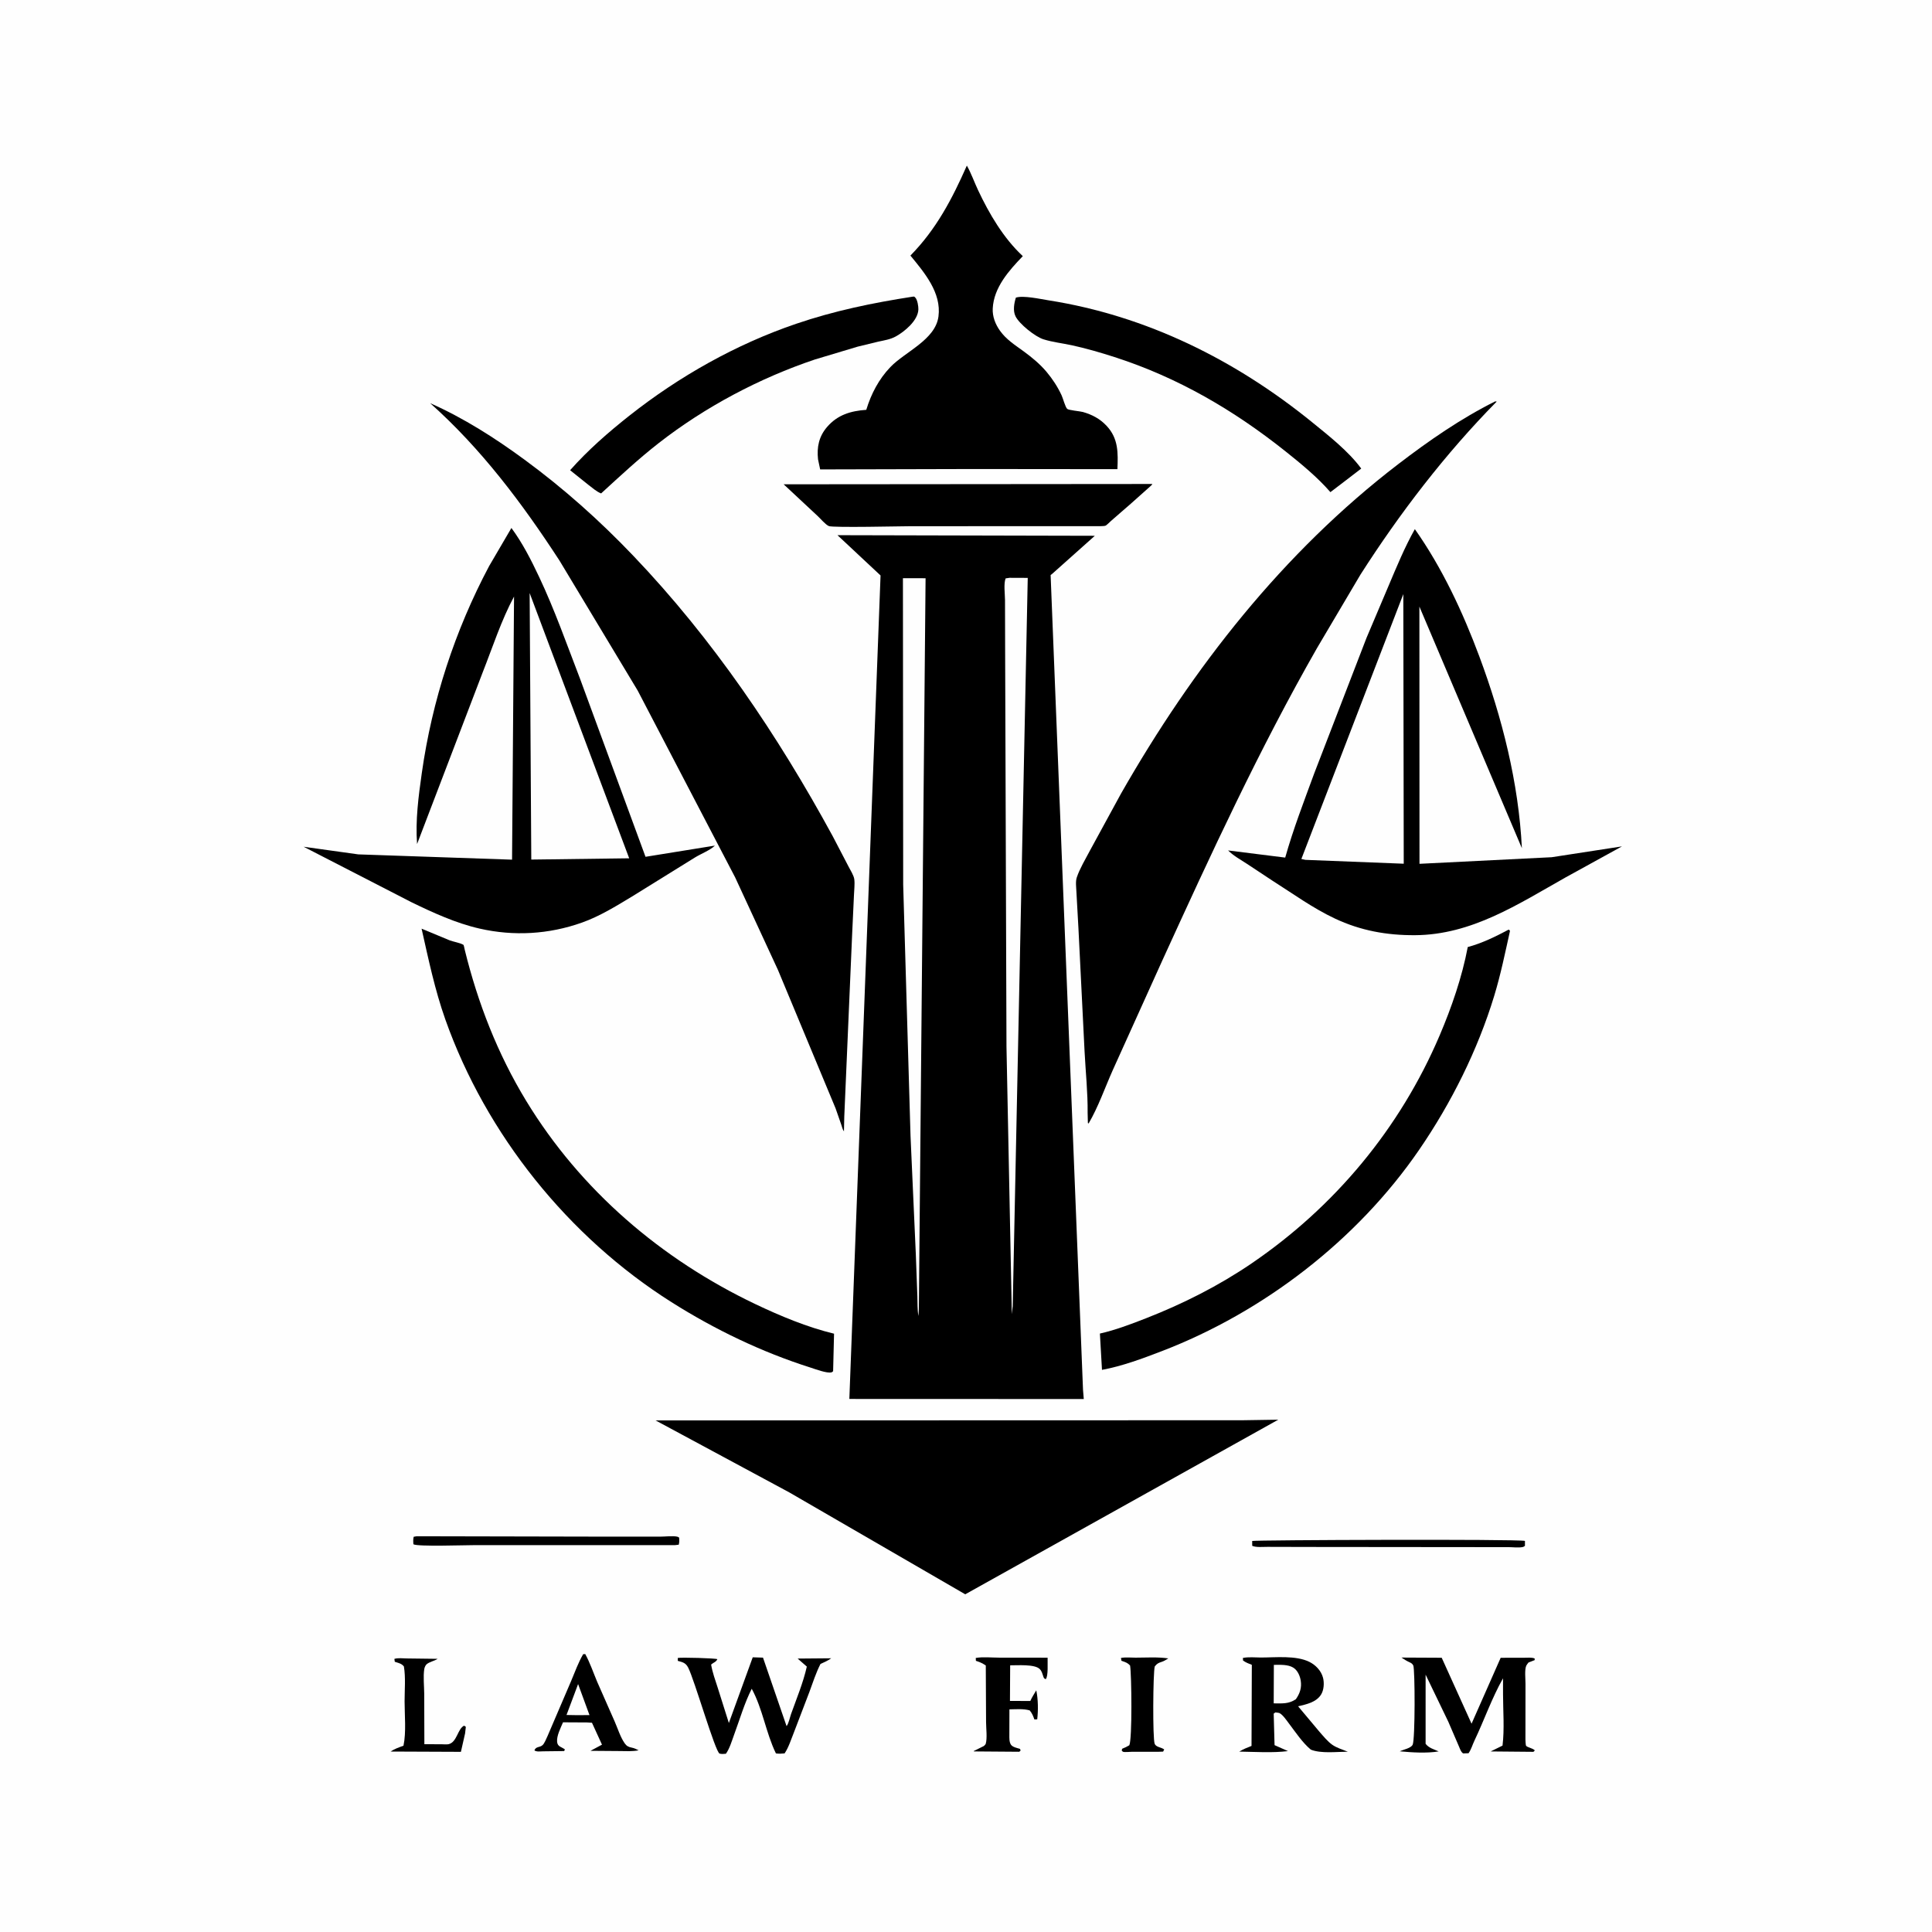
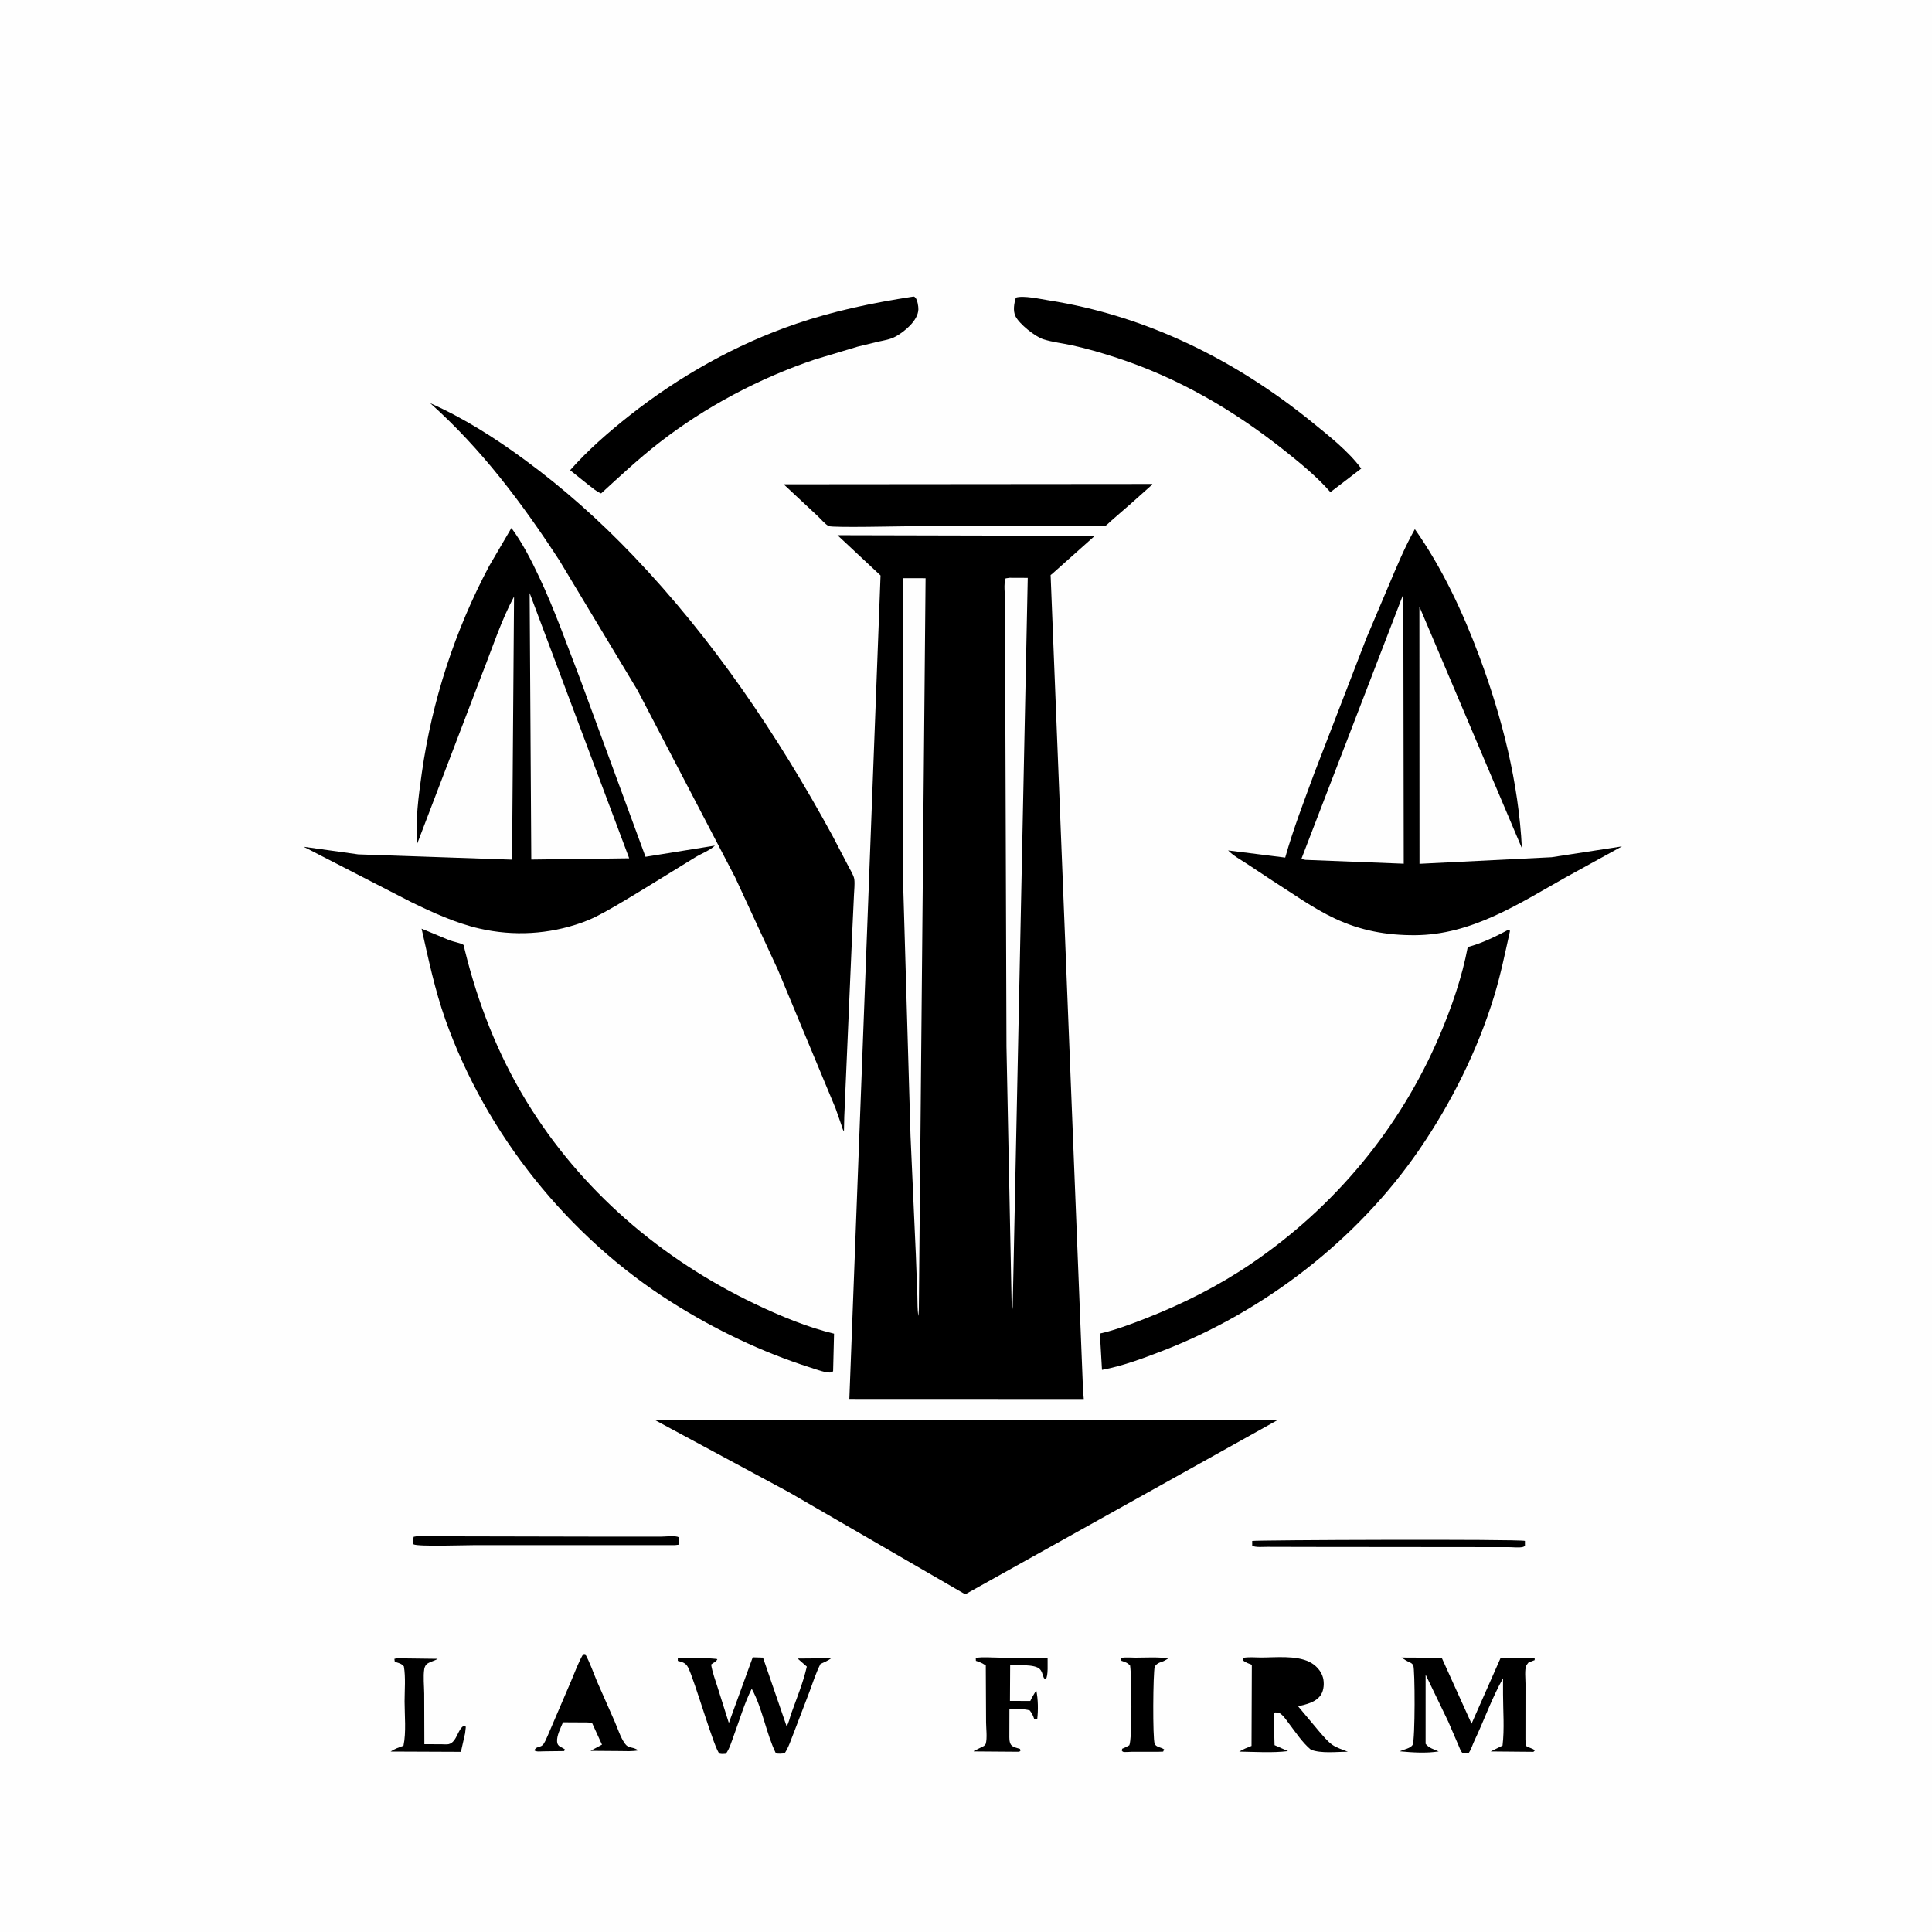
<svg xmlns="http://www.w3.org/2000/svg" version="1.1" style="display: block;" viewBox="0 0 2048 2048" width="1024" height="1024">
  <path transform="translate(0,0)" fill="rgb(254,254,254)" d="M -0 -0 L 2048 0 L 2048 2048 L -0 2048 L -0 -0 z" />
  <path transform="translate(0,0)" fill="rgb(0,0,0)" d="M 1327.38 1633.5 C 1329.89 1632.44 1608.83 1631.37 1616.5 1633.43 L 1616.5 1638.65 C 1615.6 1639.3 1615.2 1639.7 1613.98 1639.95 C 1609.73 1640.84 1603.5 1640.03 1599.08 1640.03 L 1560.41 1640.01 L 1387.79 1639.84 L 1343.65 1639.73 C 1339.03 1639.69 1331.49 1640.52 1327.4 1638.63 L 1327.38 1633.5 z" />
  <path transform="translate(0,0)" fill="rgb(0,0,0)" d="M 441.665 1628.49 L 648.442 1628.92 L 700.05 1628.91 C 705.17 1628.91 713.255 1627.85 718 1628.96 C 718.98 1629.2 719.231 1629.47 719.946 1630 C 720.129 1632.68 720.214 1634.8 719.5 1637.44 L 715.5 1637.91 L 503.391 1637.9 C 492.984 1637.89 442.888 1639.66 438.24 1637 C 437.984 1634.1 437.91 1631.96 438.5 1629.06 L 441.665 1628.49 z" />
  <path transform="translate(0,0)" fill="rgb(0,0,0)" d="M 1188.27 1757.5 C 1192.92 1756.55 1199.04 1757.21 1203.83 1757.18 C 1215.2 1757.13 1227.22 1756.35 1238.46 1757.97 C 1236.24 1759.35 1234.04 1760.8 1231.53 1761.6 C 1227.9 1762.77 1226.49 1763.45 1224.09 1766.5 C 1222.21 1773.59 1221.78 1843.08 1224 1848.5 C 1225.4 1851.9 1230.16 1852.11 1233.14 1853.87 L 1234.08 1854.5 L 1232.96 1856.78 L 1227 1856.99 L 1199.47 1856.98 C 1197.35 1856.97 1192.24 1857.57 1190.5 1856.96 C 1189.85 1856.73 1189.51 1855.99 1189.02 1855.5 L 1189.66 1853.68 C 1192.38 1852.65 1194.62 1851.56 1197.11 1850.06 C 1200.27 1843.85 1199.59 1775.35 1197.93 1765.5 C 1195.5 1762.85 1193.41 1762.09 1190.03 1760.92 L 1188.77 1760.5 L 1188.27 1757.5 z" />
  <path transform="translate(0,0)" fill="rgb(0,0,0)" d="M 418.054 1758.5 C 421.81 1757.24 427.282 1758 431.243 1758.02 L 463.969 1758.43 C 460.496 1760.71 455.111 1761.62 452.182 1764.22 C 450.995 1765.28 450.022 1767.6 449.769 1769.14 C 448.473 1777.08 449.63 1787.21 449.694 1795.36 L 449.846 1848.95 L 467.62 1848.97 C 469.82 1848.95 473.648 1849.41 475.68 1848.88 C 484.606 1846.56 485.104 1832.42 492 1829.28 L 493.803 1830.5 L 493.02 1837.43 L 488.579 1857.02 L 414.013 1856.71 C 418.25 1853.83 422.933 1852.29 427.71 1850.52 C 430.726 1836.21 428.894 1818.32 428.884 1803.56 C 428.877 1791.73 430.113 1778.07 428.146 1766.5 C 425.836 1763.66 423.363 1763.1 419.938 1762 L 418.5 1761.56 L 418.054 1758.5 z" />
  <path transform="translate(0,0)" fill="rgb(0,0,0)" d="M 1034.34 1757.5 C 1041.82 1756.17 1051.14 1757.16 1058.83 1757.16 L 1110.51 1757.22 C 1110.32 1762.11 1111.42 1776.94 1108.5 1780 C 1106.42 1778.96 1106.67 1779.1 1105.92 1777 C 1104.88 1774.11 1104.44 1771.62 1102.21 1769.31 C 1096.94 1763.83 1078.1 1765.42 1070.81 1765.31 L 1070.6 1803.05 L 1092.16 1803.12 C 1093.88 1799.22 1096.34 1795.5 1098.49 1791.81 C 1100.49 1801.26 1100.62 1812.96 1099.5 1822.55 L 1096.5 1822.69 C 1095.17 1818.97 1094.09 1816.11 1091.5 1813.08 C 1084.82 1811.15 1076.98 1811.92 1070.03 1812 L 1069.96 1838.93 C 1069.97 1842.3 1069.71 1846.37 1071.59 1849.34 C 1073.29 1852.02 1078.18 1852.99 1081.1 1853.81 L 1081.95 1855.5 L 1080.5 1856.94 L 1032.33 1856.58 L 1032.27 1856.15 L 1043 1850.81 C 1043.3 1850.55 1044.75 1849.11 1044.92 1848.5 C 1046.66 1842.51 1045.31 1832.19 1045.28 1825.73 L 1044.98 1765.46 C 1041.87 1763.41 1039.11 1762.01 1035.54 1760.88 L 1034.5 1760.56 L 1034.34 1757.5 z" />
  <path transform="translate(0,0)" fill="rgb(0,0,0)" d="M 618.18 1753.5 L 620.382 1753.38 C 625.423 1762.56 628.94 1773.07 633.024 1782.76 L 651.696 1825.12 C 654.872 1832.41 657.682 1841.57 662.229 1848.03 C 664.235 1850.88 666.259 1851.91 669.66 1852.56 C 672.379 1853.08 674.537 1854.15 676.985 1855.4 C 670.172 1856.73 663.343 1856.23 656.442 1856.18 L 625.947 1855.95 L 638.129 1849.4 L 627.5 1826.17 L 622.25 1825.86 L 596.83 1825.72 C 594.334 1831.67 589.933 1839.97 590.556 1846.47 C 591.061 1851.74 595.271 1851.67 598.853 1854.5 L 598 1856.2 L 575.621 1856.47 C 572.648 1856.5 568.942 1857.19 566.5 1855.51 C 568.103 1851.06 572.155 1852.68 575.189 1849.86 C 577.232 1847.97 579.155 1842.93 580.386 1840.35 L 605.482 1781.78 C 609.433 1772.41 613.063 1762.28 618.18 1753.5 z" />
-   <path transform="translate(0,0)" fill="rgb(254,254,254)" d="M 612.814 1785.18 L 624.873 1818.05 L 612.505 1818.16 L 600.527 1817.96 L 612.814 1785.18 z" />
  <path transform="translate(0,0)" fill="rgb(0,0,0)" d="M 718.488 1757.5 C 722.381 1756.75 758.587 1757.74 760.435 1758.81 C 758.966 1761.96 756.334 1762.24 753.821 1764.5 C 755.207 1772.91 758.282 1781.15 760.878 1789.26 L 772.622 1826.47 L 797.927 1756.82 L 808.812 1757.16 L 833.787 1829.76 C 836.016 1827.13 837.29 1820.5 838.5 1817.1 C 844.404 1800.54 851.395 1783.82 855.266 1766.66 L 845.524 1758.15 L 881.092 1757.85 C 877.578 1760.43 873.675 1762.07 869.731 1763.88 C 864.906 1773.36 861.611 1783.72 857.942 1793.67 L 841.404 1836.91 C 838.588 1843.92 835.932 1852.45 831.7 1858.67 C 828.503 1858.96 825.68 1859.19 822.5 1858.68 C 811.879 1836.8 808.531 1811.58 796.867 1790.16 C 789.111 1805.42 784.204 1822.6 778.257 1838.66 C 775.797 1845.3 773.595 1853.29 769.5 1859.05 C 767.249 1859.22 765.041 1859.53 762.836 1858.9 C 758.288 1857.6 736.065 1780.27 729.429 1767.6 C 726.8 1762.58 723.513 1761.96 718.5 1760.59 L 718.488 1757.5 z" />
  <path transform="translate(0,0)" fill="rgb(0,0,0)" d="M 1317.51 1757.5 C 1323.3 1756.24 1330.72 1757.04 1336.69 1757.04 C 1352.31 1757.03 1373.67 1754.63 1387.91 1761.62 C 1394.63 1764.93 1400.47 1771.01 1402.43 1778.37 C 1403.9 1783.91 1403.43 1791.58 1400.31 1796.44 C 1395.05 1804.61 1384.81 1806.64 1376.05 1808.76 L 1398.76 1835.84 C 1402.87 1840.45 1407.2 1845.96 1412.27 1849.52 C 1416.93 1852.8 1423.42 1854.75 1428.73 1856.88 C 1417.11 1856.91 1400.24 1859.05 1389.49 1854.67 C 1380.42 1847 1373.79 1836.77 1366.63 1827.38 C 1364.09 1824.06 1360.14 1818.05 1356.5 1816.04 C 1355.58 1815.54 1353.13 1815.42 1352 1815.21 L 1350.17 1816.5 L 1351.08 1849.93 L 1365.33 1856.24 C 1348.67 1858.29 1330.53 1857.01 1313.69 1856.77 C 1317.8 1854.19 1322.18 1852.52 1326.67 1850.75 L 1326.99 1764.79 C 1323.64 1763.5 1320.62 1762.35 1317.69 1760.25 L 1317.51 1757.5 z" />
-   <path transform="translate(0,0)" fill="rgb(254,254,254)" d="M 1350.34 1764.82 C 1356.94 1764.83 1365.25 1764.2 1371.03 1767.84 C 1375.51 1770.65 1378.03 1776.47 1378.82 1781.5 C 1380.01 1788.99 1377.95 1795.14 1373.66 1801.25 C 1365.94 1806.46 1359.13 1805.66 1350.18 1805.64 L 1350.34 1764.82 z" />
  <path transform="translate(0,0)" fill="rgb(0,0,0)" d="M 1485.63 1757.08 L 1528.27 1757.29 L 1559.91 1827.19 L 1590.77 1757.33 L 1616.23 1757.27 C 1619.61 1757.28 1623.66 1756.76 1626.83 1758.05 L 1626.78 1759.81 L 1620.29 1762.31 C 1619.52 1763.37 1618.58 1764.33 1618 1765.5 C 1615.93 1769.61 1617.11 1780.03 1617.09 1784.88 L 1617.03 1844 C 1617.05 1844.99 1617.28 1850.22 1617.71 1850.64 C 1619.74 1852.65 1624.36 1852.91 1627.01 1855.5 L 1625.5 1857.01 L 1580.17 1856.6 L 1592.74 1850.41 C 1594.89 1832.9 1593.31 1813.72 1593.28 1796.02 L 1593.27 1779.08 C 1581.51 1799.78 1573.25 1823.57 1562.97 1845.15 C 1560.92 1849.44 1559.48 1854.64 1556.73 1858.5 L 1551 1858.69 C 1548.51 1857.09 1547.79 1854.04 1546.58 1851.38 L 1535.22 1825 L 1511.21 1775.21 L 1511.2 1848.5 C 1514.56 1852.94 1519.99 1854.32 1525.05 1856.56 C 1512.38 1858.68 1496.66 1857.69 1483.85 1856.47 C 1487.79 1854.48 1495.51 1853.33 1497.46 1849.5 C 1500.21 1844.11 1499.98 1769.23 1498.15 1765.5 C 1497.19 1763.55 1495.85 1762.81 1493.98 1761.98 C 1490.97 1760.65 1488.37 1758.9 1485.63 1757.08 z" />
  <path transform="translate(0,0)" fill="rgb(0,0,0)" d="M 830.717 513.38 L 1221.56 513.045 C 1220.63 514.421 1221.04 513.991 1219.86 515.073 L 1199.01 533.678 L 1177.61 552.298 C 1176.39 553.337 1173.1 556.857 1171.72 557.3 C 1170.5 557.691 1167.8 557.71 1166.5 557.756 L 1099.9 557.78 L 965.656 557.804 C 955.652 557.826 883.123 559.51 878.646 557.674 C 875.134 556.234 869.664 549.697 866.788 547.023 L 830.717 513.38 z" />
  <path transform="translate(0,0)" fill="rgb(0,0,0)" d="M 1076.86 315.5 C 1084.69 312.92 1103.05 317.03 1111.48 318.355 C 1215.4 334.694 1309.67 381.623 1390.87 447.553 C 1408.43 461.812 1429.57 478.406 1442.96 496.7 L 1426.72 509.169 L 1410.29 521.693 C 1396.55 505.875 1379.33 491.72 1362.96 478.666 C 1307.94 434.789 1248.6 400.15 1181.39 378.494 C 1166.45 373.681 1151.33 369.287 1135.99 365.962 C 1126.13 363.825 1115.71 362.694 1106.1 359.675 C 1097.28 356.902 1080.43 343.409 1076.47 335.242 C 1073.58 329.29 1075.01 321.526 1076.86 315.5 z" />
  <path transform="translate(0,0)" fill="rgb(0,0,0)" d="M 967.371 314.5 C 969.147 314.377 968.91 314.046 970.299 315.5 C 972.55 317.857 973.638 324.918 973.516 328.062 C 973.06 339.792 959.089 351.389 949.506 356.677 C 943.809 359.821 937.41 360.77 931.124 362.132 L 909.094 367.482 L 864 381.004 C 805.185 400.75 747.348 431.394 698.33 469.636 C 676.931 486.331 657.21 504.738 637.214 523.036 C 632.287 521.176 627.699 516.93 623.484 513.777 L 604.351 498.446 C 623.055 477.279 644.995 458.141 667.13 440.654 C 719.941 398.932 780.156 364.976 843.976 343.219 C 884.552 329.386 925.134 321.052 967.371 314.5 z" />
  <path transform="translate(0,0)" fill="rgb(0,0,0)" d="M 1599.09 985.5 C 1600.3 985.789 1599.68 985.466 1600.64 986.917 C 1595.5 1009.97 1590.85 1032.86 1583.97 1055.5 C 1566.46 1113.1 1538.34 1169.36 1504.28 1218.95 C 1438.6 1314.59 1339.42 1390.87 1231.36 1432.34 C 1210.94 1440.18 1189.66 1448.13 1168.15 1452.11 L 1165.94 1413.63 C 1182.59 1409.88 1199.15 1403.56 1215.02 1397.35 C 1254.17 1382.01 1292.06 1362.91 1326.82 1339.21 C 1415.06 1279.07 1484.13 1195.98 1526.02 1097.75 C 1538.73 1067.95 1549.83 1035.82 1555.88 1003.91 C 1570.94 999.902 1585.4 992.81 1599.09 985.5 z" />
  <path transform="translate(0,0)" fill="rgb(0,0,0)" d="M 446.905 984.445 L 476.802 996.859 C 480.325 998.191 488.761 999.724 491.451 1001.73 C 491.633 1001.87 492.486 1006.18 492.628 1006.76 C 506.542 1063.33 527.464 1117.15 557.802 1167 C 615.463 1261.75 700.939 1334.85 800.64 1382.38 C 827.036 1394.96 855.717 1406.91 884.124 1413.77 L 883.139 1453.5 C 882.493 1454.13 882.311 1454.47 881.421 1454.73 C 876.765 1456.1 863.794 1451.16 859.036 1449.65 C 807.305 1433.23 757.665 1409.32 711.808 1380.34 C 602.48 1311.25 515.297 1202.56 472.094 1080.74 C 460.968 1049.37 454.194 1016.83 446.905 984.445 z" />
-   <path transform="translate(0,0)" fill="rgb(0,0,0)" d="M 1024.91 175.537 C 1029.51 183.682 1032.76 193.019 1036.76 201.519 C 1048.6 226.693 1063.78 252.5 1084.22 271.526 C 1069.6 286.726 1053.44 304.694 1052.34 327 C 1051.92 335.541 1055.08 343.619 1059.97 350.526 C 1066.59 359.883 1075.89 365.695 1084.98 372.34 C 1093.83 378.807 1102.23 385.701 1109.32 394.109 C 1115.7 401.682 1121.23 410.133 1125.38 419.135 C 1126.86 422.346 1129.15 431.307 1131.25 433.417 C 1132.69 434.872 1145.05 435.91 1147.92 436.733 C 1157.78 439.559 1165.94 443.858 1173.03 451.403 C 1185.69 464.886 1185.2 480.121 1184.51 497.33 L 1031.84 497.18 L 869.404 497.597 L 867.142 486.915 C 865.768 473.932 868.035 462.672 876.796 452.538 C 887.899 439.697 901.837 435.589 918.29 434.431 C 923.394 417.573 931.588 401.887 943.821 389.124 C 959.459 372.808 991.548 360.249 994.816 335.5 C 998.141 310.32 979.89 288.965 965.078 270.92 C 992.508 242.982 1009.24 211.003 1024.91 175.537 z" />
-   <path transform="translate(0,0)" fill="rgb(0,0,0)" d="M 542.123 559.683 C 553.986 575.784 562.919 593.406 571.442 611.441 C 588.04 646.56 600.991 683.521 614.96 719.741 L 684.276 908.25 L 757.824 896.37 C 753.102 901.151 742.7 905.237 736.678 908.97 L 670.098 950.261 C 653.021 960.569 635.712 971.309 616.834 978.009 C 581.731 990.468 544.566 992.616 508.261 984.314 C 483.094 978.559 458.987 967.47 435.875 956.242 L 321.889 897.594 L 379.763 905.677 L 542.8 911.281 L 544.903 632.356 C 531.399 657.432 522.147 686.233 511.655 712.767 L 442.115 894.71 C 440.238 869.722 443.638 844.057 447.15 819.327 C 458.033 742.683 482.187 668.423 518.494 600.071 L 542.123 559.683 z" />
+   <path transform="translate(0,0)" fill="rgb(0,0,0)" d="M 542.123 559.683 C 553.986 575.784 562.919 593.406 571.442 611.441 C 588.04 646.56 600.991 683.521 614.96 719.741 L 684.276 908.25 L 757.824 896.37 C 753.102 901.151 742.7 905.237 736.678 908.97 C 653.021 960.569 635.712 971.309 616.834 978.009 C 581.731 990.468 544.566 992.616 508.261 984.314 C 483.094 978.559 458.987 967.47 435.875 956.242 L 321.889 897.594 L 379.763 905.677 L 542.8 911.281 L 544.903 632.356 C 531.399 657.432 522.147 686.233 511.655 712.767 L 442.115 894.71 C 440.238 869.722 443.638 844.057 447.15 819.327 C 458.033 742.683 482.187 668.423 518.494 600.071 L 542.123 559.683 z" />
  <path transform="translate(0,0)" fill="rgb(254,254,254)" d="M 561.446 628.657 L 666.965 909.829 L 563.185 911.177 L 561.446 628.657 z" />
  <path transform="translate(0,0)" fill="rgb(0,0,0)" d="M 1499.8 560.906 C 1528.79 601.988 1550.73 649.084 1568.21 696.006 C 1592.32 760.731 1609.84 829.911 1613.26 899.127 L 1504.61 643.007 L 1504.72 915.679 L 1644.86 908.688 L 1719.35 897.214 L 1659.7 930.03 C 1609.24 958.456 1560.01 991.009 1500 991.337 C 1469.98 991.501 1442.38 986.55 1415.04 973.694 C 1391.52 962.639 1370.47 947.25 1348.59 933.396 L 1322.11 915.888 C 1315.3 911.44 1307.62 907.256 1301.83 901.507 L 1362.37 909.084 C 1370.9 878.836 1382.32 849.325 1393.13 819.826 L 1448.54 676.222 L 1471.94 621 C 1480.55 600.719 1488.97 580.136 1499.8 560.906 z" />
  <path transform="translate(0,0)" fill="rgb(254,254,254)" d="M 1487.58 629.773 L 1488.02 915.573 L 1383.73 911.48 L 1379.5 910.558 L 1487.58 629.773 z" />
  <path transform="translate(0,0)" fill="rgb(0,0,0)" d="M 1317.34 1505.52 L 1355.01 1504.93 L 1023.2 1690.03 L 836.515 1581.91 L 694.926 1505.69 L 1317.34 1505.52 z" />
  <path transform="translate(0,0)" fill="rgb(0,0,0)" d="M 455.991 427.372 C 491.689 443.224 524.663 464.253 556.08 487.325 C 597.714 517.899 635.557 551.701 671.227 589.045 C 755.676 677.46 824.342 779.174 882.67 886.316 L 899.519 918.642 C 901.433 922.458 905.075 927.947 905.593 932.141 C 906.238 937.361 905.418 943.463 905.242 948.748 L 903.297 990.621 L 894.966 1183.75 L 894.623 1199.28 C 893.191 1197.49 892.551 1194.39 891.788 1192.22 L 885.745 1174.89 L 824.712 1028.28 L 779.306 930.108 L 675.96 732.003 L 593.165 594.376 C 553.69 533.683 510.286 475.781 455.991 427.372 z" />
-   <path transform="translate(0,0)" fill="rgb(0,0,0)" d="M 1584.94 425.5 L 1586.6 425.643 C 1532.37 480.614 1483.61 544.212 1442.07 609.238 L 1396.11 686.957 C 1334.8 794.263 1283.57 905.449 1232.28 1017.76 L 1179.62 1134.3 C 1171.36 1152.79 1164.2 1173.53 1153.98 1190.92 L 1153.21 1190.5 L 1152.93 1179.75 C 1153.15 1158.12 1150.78 1136.03 1149.68 1114.39 L 1143.19 983.988 L 1141.03 945.229 C 1140.86 940.543 1139.95 934.5 1141.45 930.053 C 1144.62 920.622 1150.46 911.088 1155.08 902.207 L 1188.33 841.236 C 1264.35 707.935 1359.98 585.634 1482.34 491.892 C 1514.47 467.276 1548.66 443.567 1584.94 425.5 z" />
  <path transform="translate(0,0)" fill="rgb(0,0,0)" d="M 887.756 567.318 L 1160.57 567.959 L 1115.04 608.582 L 1113.7 609.551 L 1148.04 1473.25 L 1148.85 1483.03 L 900.344 1482.94 L 933.419 610.023 L 887.756 567.318 z" />
  <path transform="translate(0,0)" fill="rgb(254,254,254)" d="M 1070.14 612.51 L 1089.45 612.587 L 1073.52 1384.76 L 1072.59 1393 L 1066.91 1109.5 L 1065.5 694.47 L 1065.35 636.114 C 1065.32 629.654 1063.78 618.76 1066 613.119 L 1070.14 612.51 z" />
  <path transform="translate(0,0)" fill="rgb(254,254,254)" d="M 957.141 612.923 L 981.15 612.957 L 974.016 1387.79 L 973.584 1395 C 972.332 1388.39 972.732 1380.77 972.455 1374.02 L 970.833 1330.04 L 965.197 1204.2 L 957.411 937.666 L 957.141 612.923 z" />
</svg>